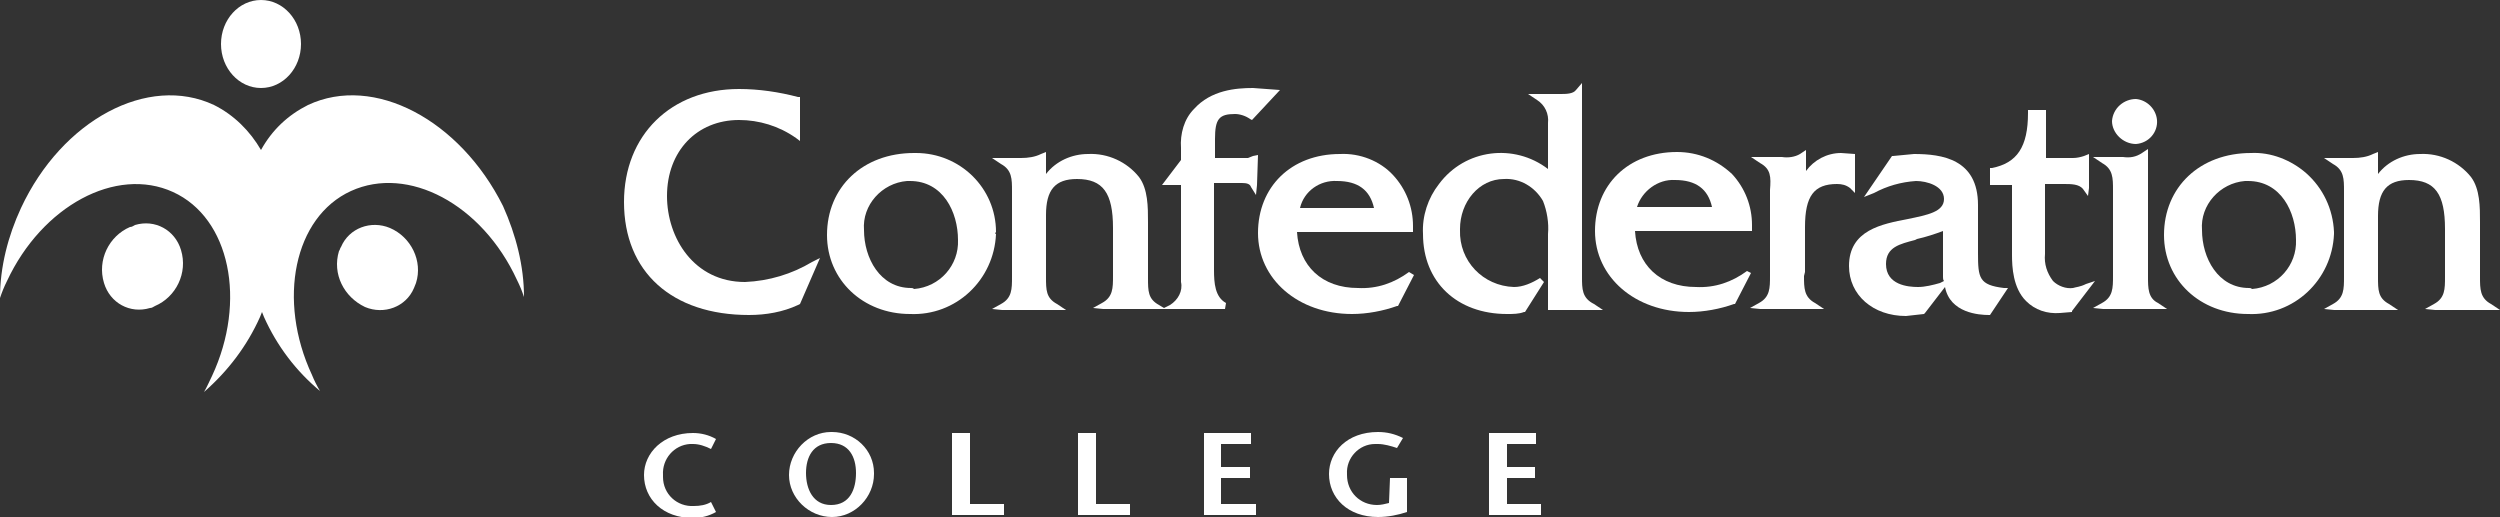
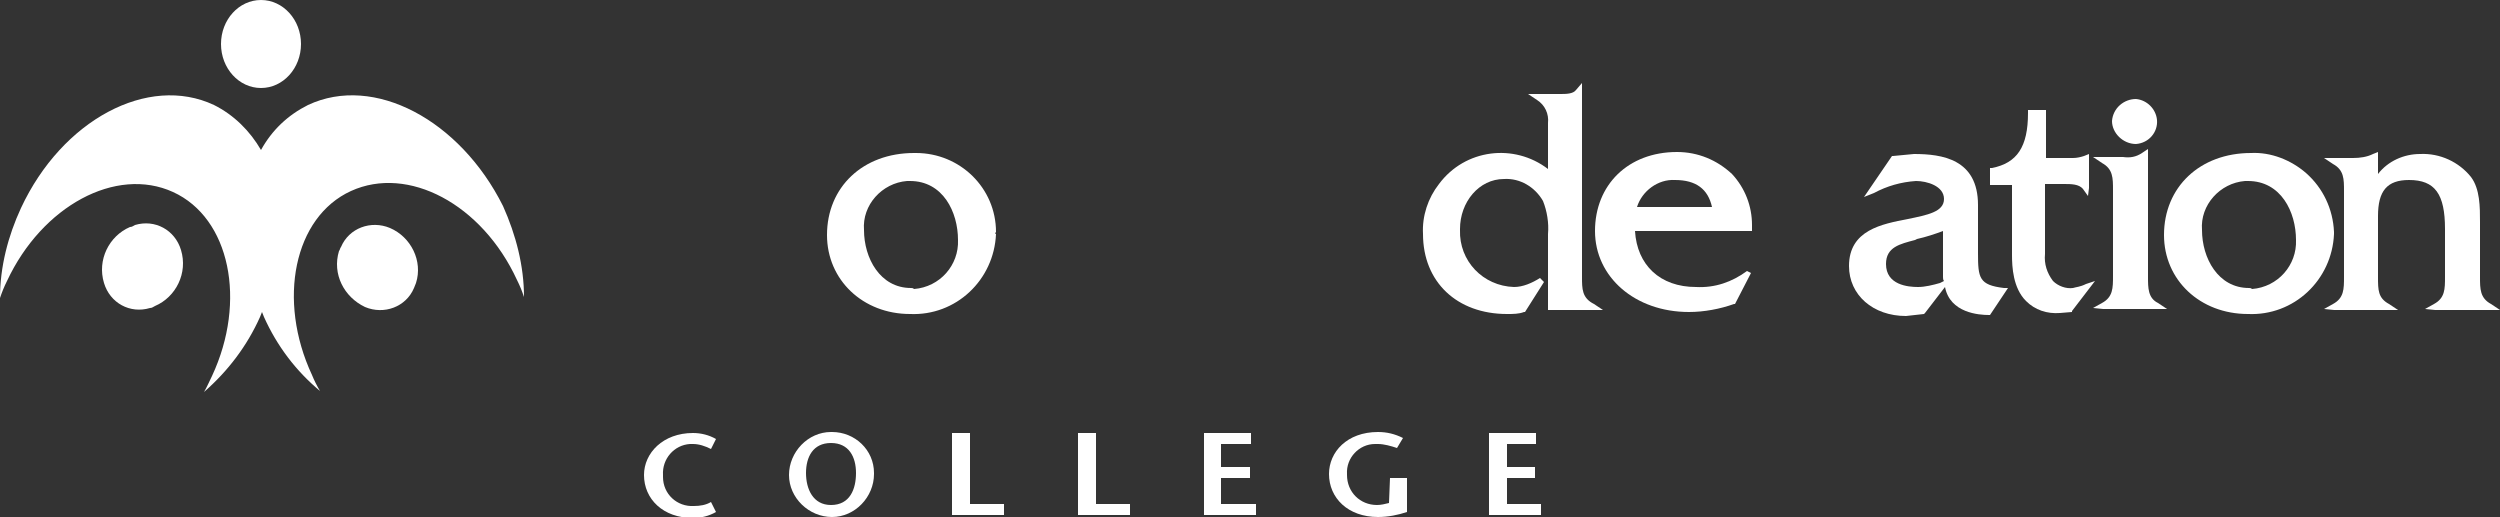
<svg xmlns="http://www.w3.org/2000/svg" version="1.1" id="LOGO" x="0px" y="0px" viewBox="0 0 250 51.7" style="enable-background:new 0 0 250 51.7;" xml:space="preserve">
  <rect x="0" y="0" width="250" height="51.7" fill="#333333" stroke="none" />
  <style type="text/css">
	.st0{fill:#FFFFFF;}
</style>
  <path class="st0" d="M69.3,44.4c0.6,0,1.2,0.2,1.8,0.5l0.5-1c-0.7-0.4-1.5-0.6-2.3-0.6c-3,0-4.9,2-4.9,4.2c0,2.4,1.9,4.3,4.9,4.3  c0.8,0,1.6-0.2,2.3-0.6l-0.5-1c-0.5,0.3-1.1,0.4-1.7,0.4c-1.7,0.1-3.1-1.2-3.1-2.9c0-0.1,0-0.1,0-0.2c-0.1-1.6,1.1-3,2.7-3.1  C69,44.4,69.1,44.4,69.3,44.4z" />
  <path class="st0" d="M83.1,43.2c-2.3,0-4.2,2-4.2,4.3s2,4.2,4.3,4.2s4.2-2,4.2-4.3c0,0,0,0,0-0.1c0-2.3-1.9-4.1-4.2-4.1  C83.2,43.2,83.2,43.2,83.1,43.2z M83.1,50.5c-1.8,0-2.5-1.6-2.5-3.2s0.7-3,2.5-3s2.5,1.4,2.5,3S85,50.5,83.1,50.5L83.1,50.5z" />
  <polygon class="st0" points="97,43.3 95.2,43.3 95.2,51.5 100.4,51.5 100.4,50.4 97,50.4 " />
  <polygon class="st0" points="109.6,43.3 107.8,43.3 107.8,51.5 113,51.5 113,50.4 109.6,50.4 " />
  <polygon class="st0" points="122.1,47.8 125,47.8 125,46.7 122.1,46.7 122.1,44.4 125.1,44.4 125.1,43.3 120.4,43.3 120.4,51.5   125.6,51.5 125.6,50.4 122.1,50.4 " />
  <path class="st0" d="M138.9,50.3c-0.4,0.1-0.8,0.2-1.2,0.2c-1.7,0-3-1.3-3-3c0,0,0-0.1,0-0.1c-0.1-1.6,1.2-3,2.8-3  c0.1,0,0.2,0,0.3,0c0.6,0,1.3,0.2,1.9,0.4l0.6-1c-0.8-0.4-1.6-0.6-2.5-0.6c-3.1,0-4.9,2-4.9,4.2c0,2.4,1.9,4.3,4.9,4.3  c1,0,2-0.2,2.9-0.5v-3.4h-1.7L138.9,50.3z" />
  <polygon class="st0" points="150.7,47.8 153.5,47.8 153.5,46.7 150.7,46.7 150.7,44.4 153.6,44.4 153.6,43.3 148.9,43.3 148.9,51.5   154.1,51.5 154.1,50.4 150.7,50.4 " />
-   <path class="st0" d="M80,30.4l2-4.6l-0.8,0.4c-2,1.2-4.3,1.9-6.7,2c-5.1,0-7.8-4.4-7.8-8.6c0-4.5,3-7.6,7.2-7.6c2,0,4,0.6,5.7,1.8  l0.4,0.3V9.7l-0.2,0c-1.9-0.5-3.9-0.8-5.9-0.8c-6.8,0-11.5,4.6-11.5,11.3c0,7,4.8,11.3,12.5,11.3c1.7,0,3.4-0.3,4.9-1L80,30.4z" />
  <path class="st0" d="M99.6,23.2c0-4.4-3.6-7.9-8-7.9c-0.1,0-0.2,0-0.2,0c-5.1,0-8.7,3.4-8.7,8.2c0,4.5,3.6,7.9,8.3,7.9  c4.6,0.2,8.4-3.4,8.6-8C99.5,23.4,99.5,23.3,99.6,23.2z M91.1,28.8c-3.1,0-4.7-3-4.7-5.8c-0.2-2.5,1.8-4.7,4.3-4.9  c0.1,0,0.2,0,0.3,0c3.3,0,4.8,3.1,4.8,5.9c0.1,2.5-1.8,4.7-4.4,4.9C91.3,28.8,91.2,28.8,91.1,28.8z" />
-   <path class="st0" d="M125.8,15.5l-0.5,0.1l-0.5,0.2h-3.3v-1.9c0-2,0.4-2.5,2-2.5c0.5,0,1.1,0.2,1.5,0.5l0.2,0.1l2.8-3l-2.7-0.2l0,0  c-1.7,0-4.2,0.2-5.9,2.1c-1,1-1.4,2.5-1.3,3.9c0,0.1,0,1,0,1.2l-1.9,2.5h1.9v8.8c0,0,0,0.8,0,0.9c0.2,0.9-0.3,1.8-1.1,2.3l-0.6,0.3  l-0.5-0.3c-1.1-0.6-1.1-1.4-1.1-2.7v-5.6c0-1.5,0-3.3-0.9-4.5c-1.2-1.5-3.1-2.4-5.1-2.3c-1.6,0-3.2,0.7-4.2,2v-2.2l-0.5,0.2  c-0.6,0.3-1.3,0.4-2,0.4h-2.9l0.9,0.6c1.1,0.6,1.1,1.5,1.1,2.7v8.6c0,1.2,0,2.1-1.1,2.7l-0.9,0.5l1,0.1h6.4l-0.9-0.6  c-1.1-0.6-1.1-1.4-1.1-2.7v-6.2c0-2.5,0.9-3.6,3.1-3.6c2.6,0,3.6,1.4,3.6,4.9v4.8c0,1.2,0,2.1-1.1,2.7l-0.9,0.5l1,0.1h6.4h-0.1h0.4  h5.5l0.1-0.6c-1.1-0.6-1.2-2-1.2-3.3c0-0.2,0-1,0-1v-7.7h2.8c0.5,0,0.8,0.1,0.9,0.4l0.5,0.8l0.1-1L125.8,15.5z" />
-   <path class="st0" d="M134,15.4c-4.9,0-8.2,3.3-8.2,7.9s4,8.1,9.4,8.1c1.5,0,3.1-0.3,4.5-0.8h0.1l1.6-3.1l-0.5-0.3  c-1.5,1.1-3.2,1.7-5.1,1.6c-3.6,0-5.9-2.2-6.1-5.6h11.6v-0.3c0-0.1,0-0.2,0-0.3c0-1.9-0.7-3.7-2-5.1C138,16.1,136,15.3,134,15.4z   M130,20.8c0.4-1.7,2-2.8,3.7-2.7c2.1,0,3.3,0.9,3.7,2.7H130z" />
  <path class="st0" d="M158.2,27.7V8.3L157.6,9c-0.3,0.4-1,0.4-1.6,0.4h-3.2l0.9,0.6c0.8,0.5,1.2,1.4,1.1,2.3c0,0.1,0,0.9,0,0.9v3.7  c-3.4-2.6-8.3-2-10.9,1.5c-1.1,1.4-1.7,3.2-1.6,5c0,4.8,3.4,8,8.4,8c0.6,0,1.2,0,1.7-0.2h0.1l1.9-3l-0.4-0.4  c-0.8,0.5-1.7,0.9-2.6,0.9c-3.1-0.1-5.5-2.6-5.4-5.7c0,0,0-0.1,0-0.1c0-2.7,1.9-5,4.4-5c1.6-0.1,3.1,0.8,3.9,2.2  c0.4,1,0.6,2.2,0.5,3.3v7.6h5.5l-0.9-0.6C158.2,29.8,158.2,28.9,158.2,27.7z" />
  <path class="st0" d="M174.7,27.1c-1.5,1.1-3.2,1.7-5.1,1.6c-3.6,0-5.9-2.2-6.1-5.6h11.7v-0.3c0-0.1,0-0.2,0-0.3c0-1.9-0.7-3.7-2-5.1  c-1.5-1.4-3.4-2.2-5.5-2.2c-4.9,0-8.2,3.3-8.2,7.9s4,8.1,9.4,8.1c1.5,0,3.1-0.3,4.5-0.8h0.1l1.6-3.1L174.7,27.1z M167.5,18  c2.1,0,3.3,0.9,3.7,2.7h-7.5C164.2,19.1,165.8,17.9,167.5,18z" />
-   <path class="st0" d="M180.5,27.2v-4.5c0-3.1,0.9-4.3,3.2-4.3c0.5,0,0.9,0.1,1.3,0.4l0.5,0.5v-3.9l-1.4-0.1c-1.4,0-2.7,0.7-3.5,1.8  V15l-0.6,0.4c-0.5,0.3-1.2,0.4-1.8,0.3h-3.1l0.9,0.6c1.1,0.6,1.1,1.4,1,2.7v8.6c0,1.2,0,2.1-1.1,2.7l-0.9,0.5l1,0.1h6.4l-0.9-0.6  c-1.1-0.6-1.1-1.5-1.1-2.7L180.5,27.2z" />
  <path class="st0" d="M197.8,25.3v-4.8c0-4.6-3.6-5.1-6.4-5.1l-2.1,0.2h-0.1l-2.8,4.1l1-0.4c1.3-0.7,2.7-1.1,4.2-1.2  c1.1,0,2.8,0.5,2.8,1.8s-1.7,1.6-3.6,2c-2.6,0.5-5.9,1.1-5.9,4.7c0,2.9,2.4,5,5.7,5l1.8-0.2l0.1-0.1l2-2.6c0.5,2.6,3.4,2.8,4.4,2.8  h0.1l1.8-2.7h-0.4C197.9,28.5,197.8,27.8,197.8,25.3z M194,28.3c-0.7,0.2-1.5,0.4-2.2,0.4c-1,0-3.2-0.2-3.2-2.3c0-1.7,1.4-2,2.9-2.4  l0.2-0.1c0.9-0.2,1.8-0.5,2.6-0.8v4.6c0,0.1,0,0.3,0.1,0.4L194,28.3z" />
  <path class="st0" d="M207.3,28.8c-0.7,0.1-1.5-0.2-2-0.7c-0.6-0.8-0.9-1.7-0.8-2.7c0-0.2,0-0.3,0-0.5v-6.5h1.9c0.7,0,1.5,0,1.9,0.5  l0.5,0.7l0.1-0.8v-3.4l-0.5,0.2c-0.3,0.1-0.7,0.2-1.1,0.2h-2.7V11h-1.8v0.3c0,3.4-1.1,5-3.6,5.5h-0.2v1.7h2.2V25c0,0.2,0,0.3,0,0.5  c0,1.2,0.1,3.3,1.4,4.6c0.9,0.9,2.1,1.3,3.4,1.2l1.2-0.1v-0.1l2.3-3l-0.9,0.3C208,28.7,207.6,28.7,207.3,28.8z" />
  <path class="st0" d="M214.8,27.7V14.9l-0.6,0.4c-0.6,0.4-1.2,0.5-1.9,0.4h-3l0.9,0.6c1.1,0.6,1.1,1.5,1.1,2.7v8.6  c0,1.2,0,2.1-1.1,2.7l-0.9,0.5l1,0.1h6.4l-0.9-0.6C214.8,29.8,214.8,28.8,214.8,27.7z" />
-   <path class="st0" d="M213.6,14.4c1.3-0.1,2.2-1.2,2.1-2.4c-0.1-1.1-1-2-2.1-2.1c-1.2,0-2.3,0.9-2.4,2.2  C211.2,13.3,212.3,14.4,213.6,14.4C213.6,14.4,213.6,14.4,213.6,14.4z" />
+   <path class="st0" d="M213.6,14.4c1.3-0.1,2.2-1.2,2.1-2.4c-0.1-1.1-1-2-2.1-2.1c-1.2,0-2.3,0.9-2.4,2.2  C211.2,13.3,212.3,14.4,213.6,14.4z" />
  <path class="st0" d="M230.6,17.3c-1.5-1.3-3.5-2.1-5.5-2c-5.1,0-8.7,3.4-8.7,8.2c0,4.5,3.6,7.9,8.4,7.9c4.6,0.2,8.4-3.4,8.6-8  c0-0.1,0-0.1,0-0.2C233.3,20.9,232.3,18.8,230.6,17.3z M224.9,28.8c-3.1,0-4.7-3-4.7-5.8c-0.2-2.5,1.8-4.7,4.3-4.9  c0.1,0,0.2,0,0.3,0c3.3,0,4.8,3.1,4.8,5.9c0.1,2.5-1.8,4.7-4.4,4.9C225.1,28.8,225,28.8,224.9,28.8L224.9,28.8z" />
  <path class="st0" d="M249.1,30.4c-1.1-0.6-1.1-1.5-1.1-2.7v-5.5c0-1.5,0-3.3-0.9-4.5c-1.2-1.5-3.1-2.4-5.1-2.3c-1.6,0-3.2,0.7-4.2,2  v-2.2l-0.5,0.2c-0.6,0.3-1.3,0.4-2,0.4h-2.9l0.9,0.6c1.1,0.6,1.1,1.5,1.1,2.7v8.6c0,1.2,0,2.1-1.1,2.7l-0.9,0.5l1,0.1h6.4l-0.9-0.6  c-1.1-0.6-1.1-1.4-1.1-2.7v-6.1c0-2.5,0.9-3.6,3.1-3.6c2.6,0,3.6,1.4,3.6,4.9v4.8c0,1.2,0,2.1-1.1,2.7l-0.9,0.5l1,0.1h6.5  L249.1,30.4z" />
  <path class="st0" d="M30.8,10.5c-2,1-3.6,2.5-4.7,4.5c-1.1-1.9-2.7-3.5-4.7-4.5C14.8,7.4,6.2,12,2.1,20.8C0.8,23.6,0,26.7,0,29.8  c0.2-0.6,0.4-1.1,0.7-1.7c3.5-7.5,10.9-11.5,16.6-8.9s7.4,10.9,3.9,18.4c-0.3,0.6-0.5,1.1-0.8,1.6c2.4-2.1,4.3-4.6,5.6-7.5  c0.1-0.2,0.1-0.3,0.2-0.5c0.1,0.2,0.1,0.3,0.2,0.5c1.3,2.9,3.2,5.4,5.6,7.4c-0.3-0.5-0.6-1.1-0.8-1.6c-3.5-7.5-1.8-15.8,3.9-18.4  s13.1,1.3,16.6,8.9c0.3,0.6,0.5,1.1,0.7,1.7c0-3.1-0.8-6.2-2.1-9.1C46,12,37.4,7.4,30.8,10.5z" />
  <ellipse class="st0" cx="26.1" cy="4.4" rx="4" ry="4.4" />
  <path class="st0" d="M13,22.7c-2.1,0.9-3.3,3.3-2.6,5.6c0.6,2,2.6,3.1,4.6,2.5c0.2,0,0.3-0.1,0.5-0.2c2.1-0.9,3.3-3.3,2.6-5.6  c-0.6-2-2.6-3.1-4.6-2.5C13.3,22.6,13.2,22.7,13,22.7z" />
  <path class="st0" d="M39,22.8c-1.9-0.8-4.1,0-4.9,1.9C34,24.8,34,25,33.9,25.1c-0.7,2.3,0.5,4.6,2.6,5.6c1.9,0.8,4.1,0,4.9-1.9  c0.1-0.2,0.1-0.3,0.2-0.5C42.3,26.1,41.1,23.7,39,22.8z" />
</svg>